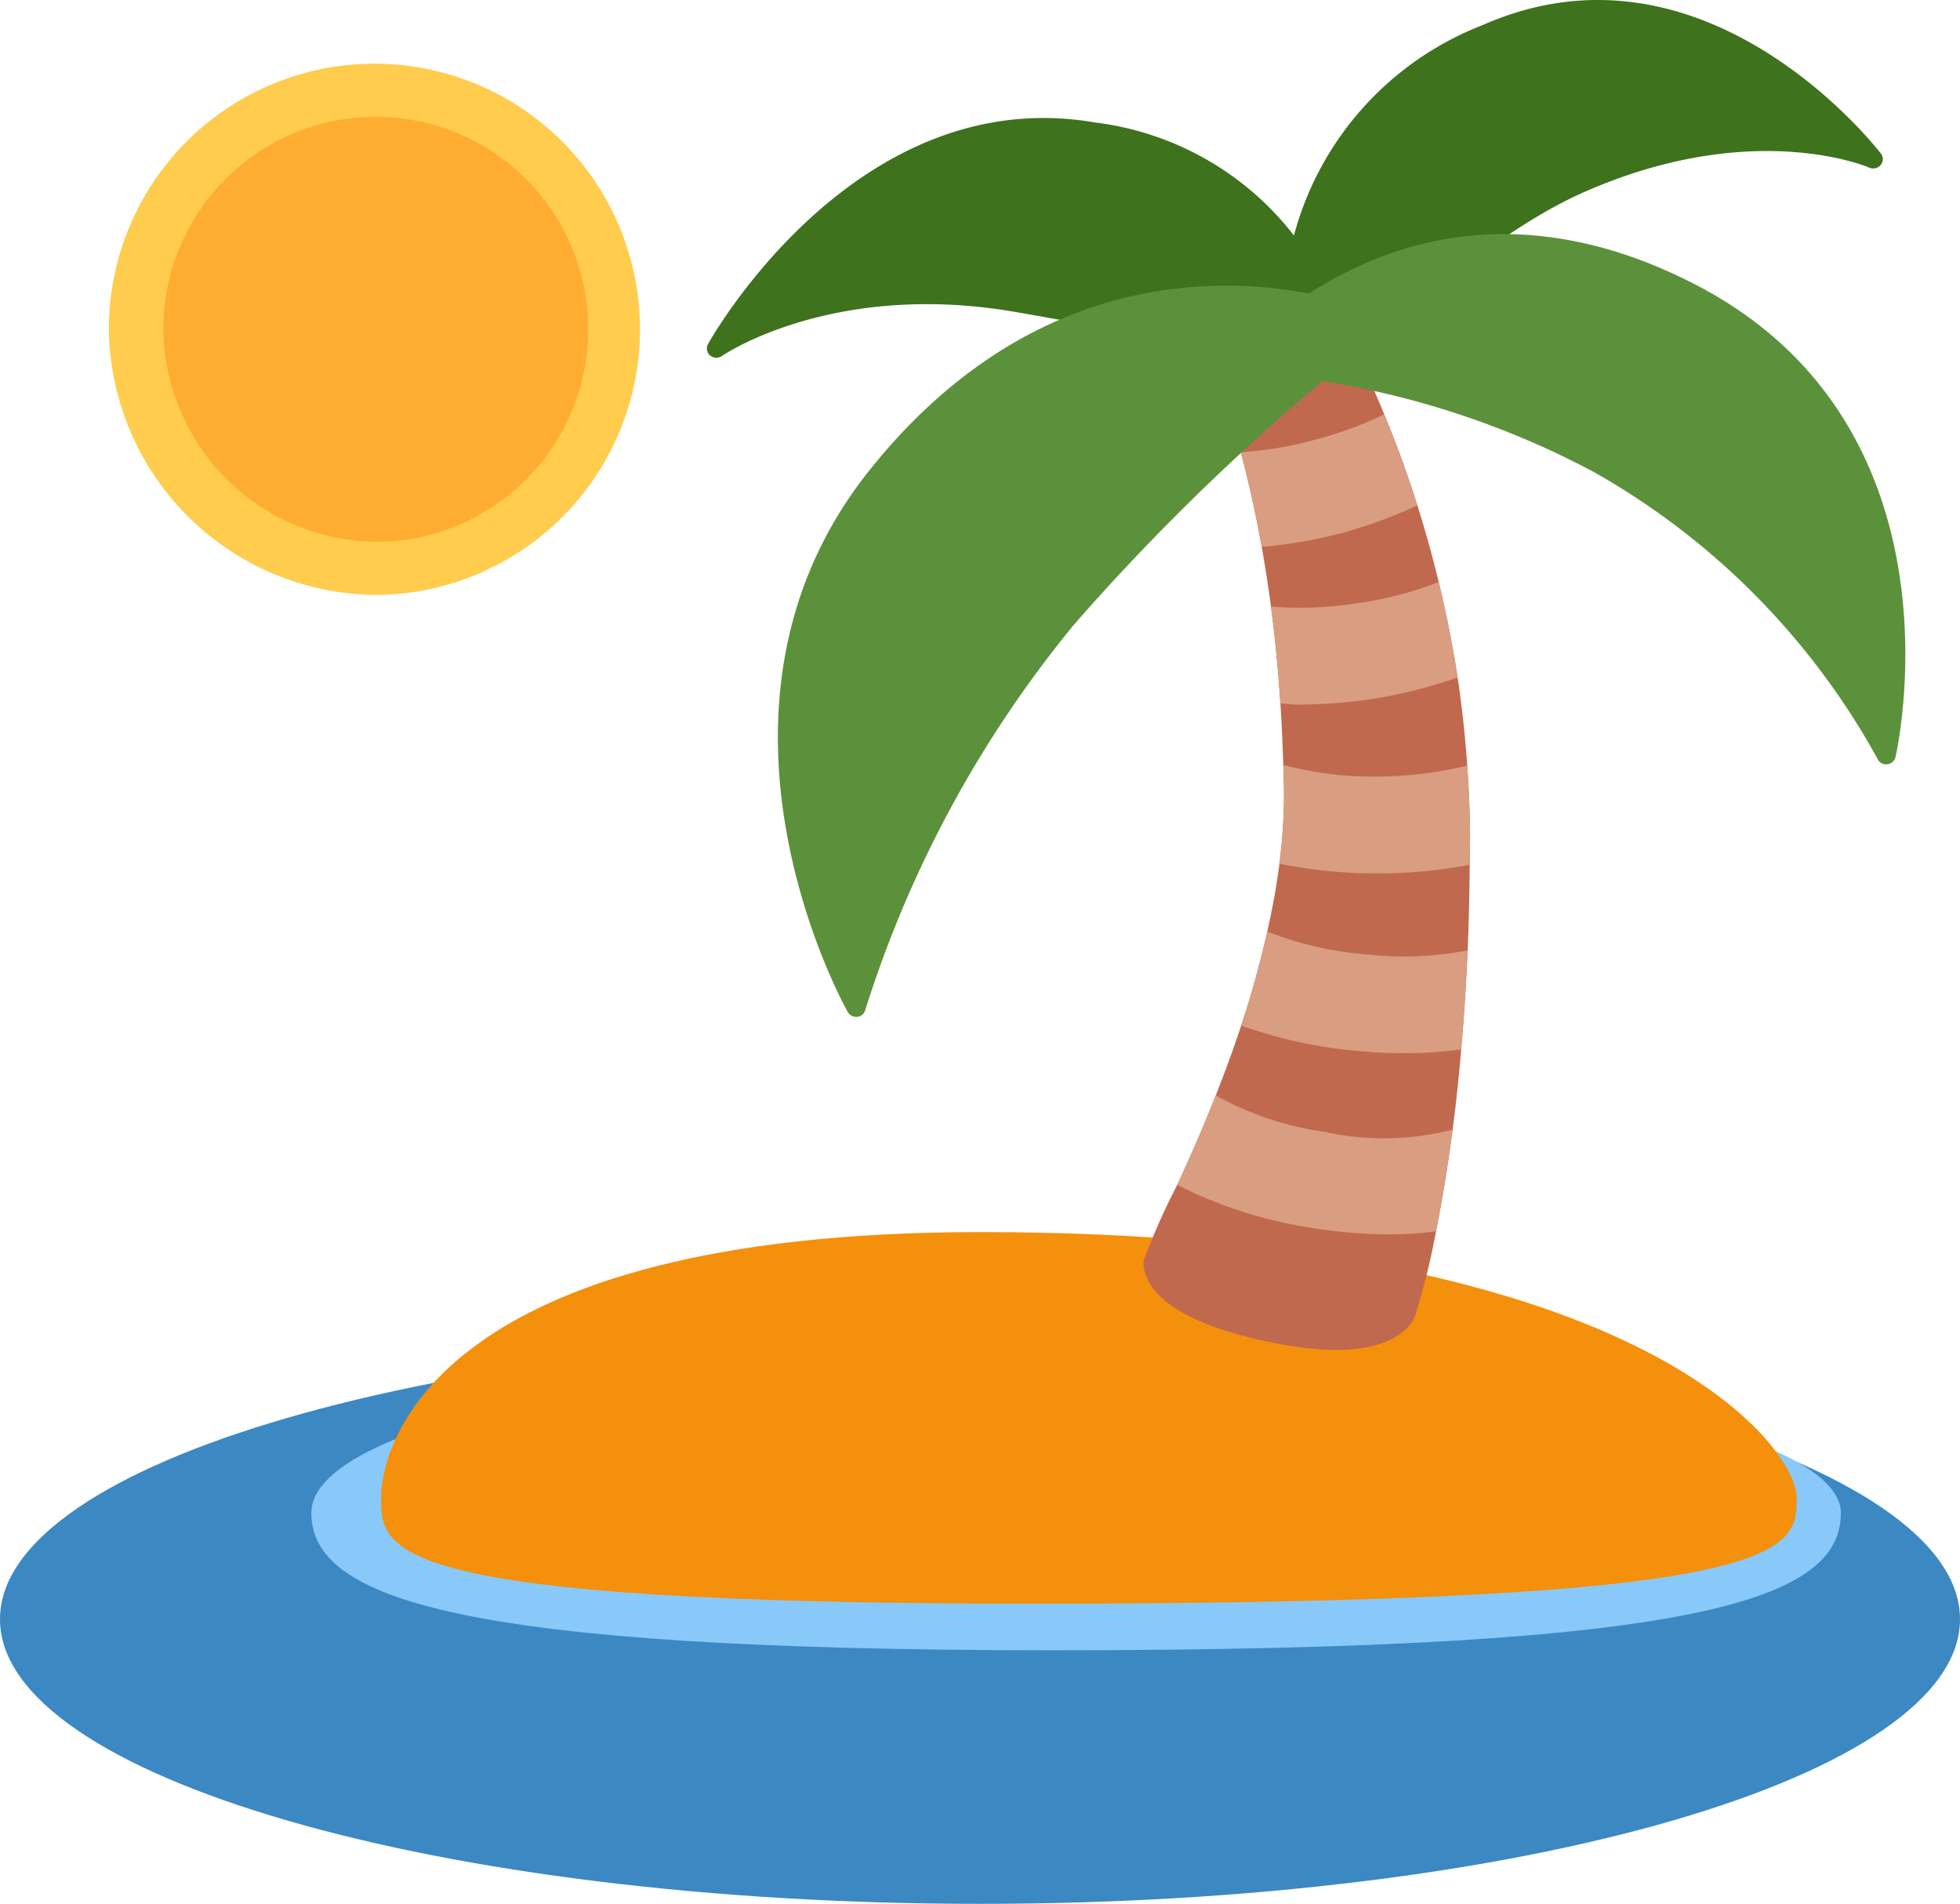
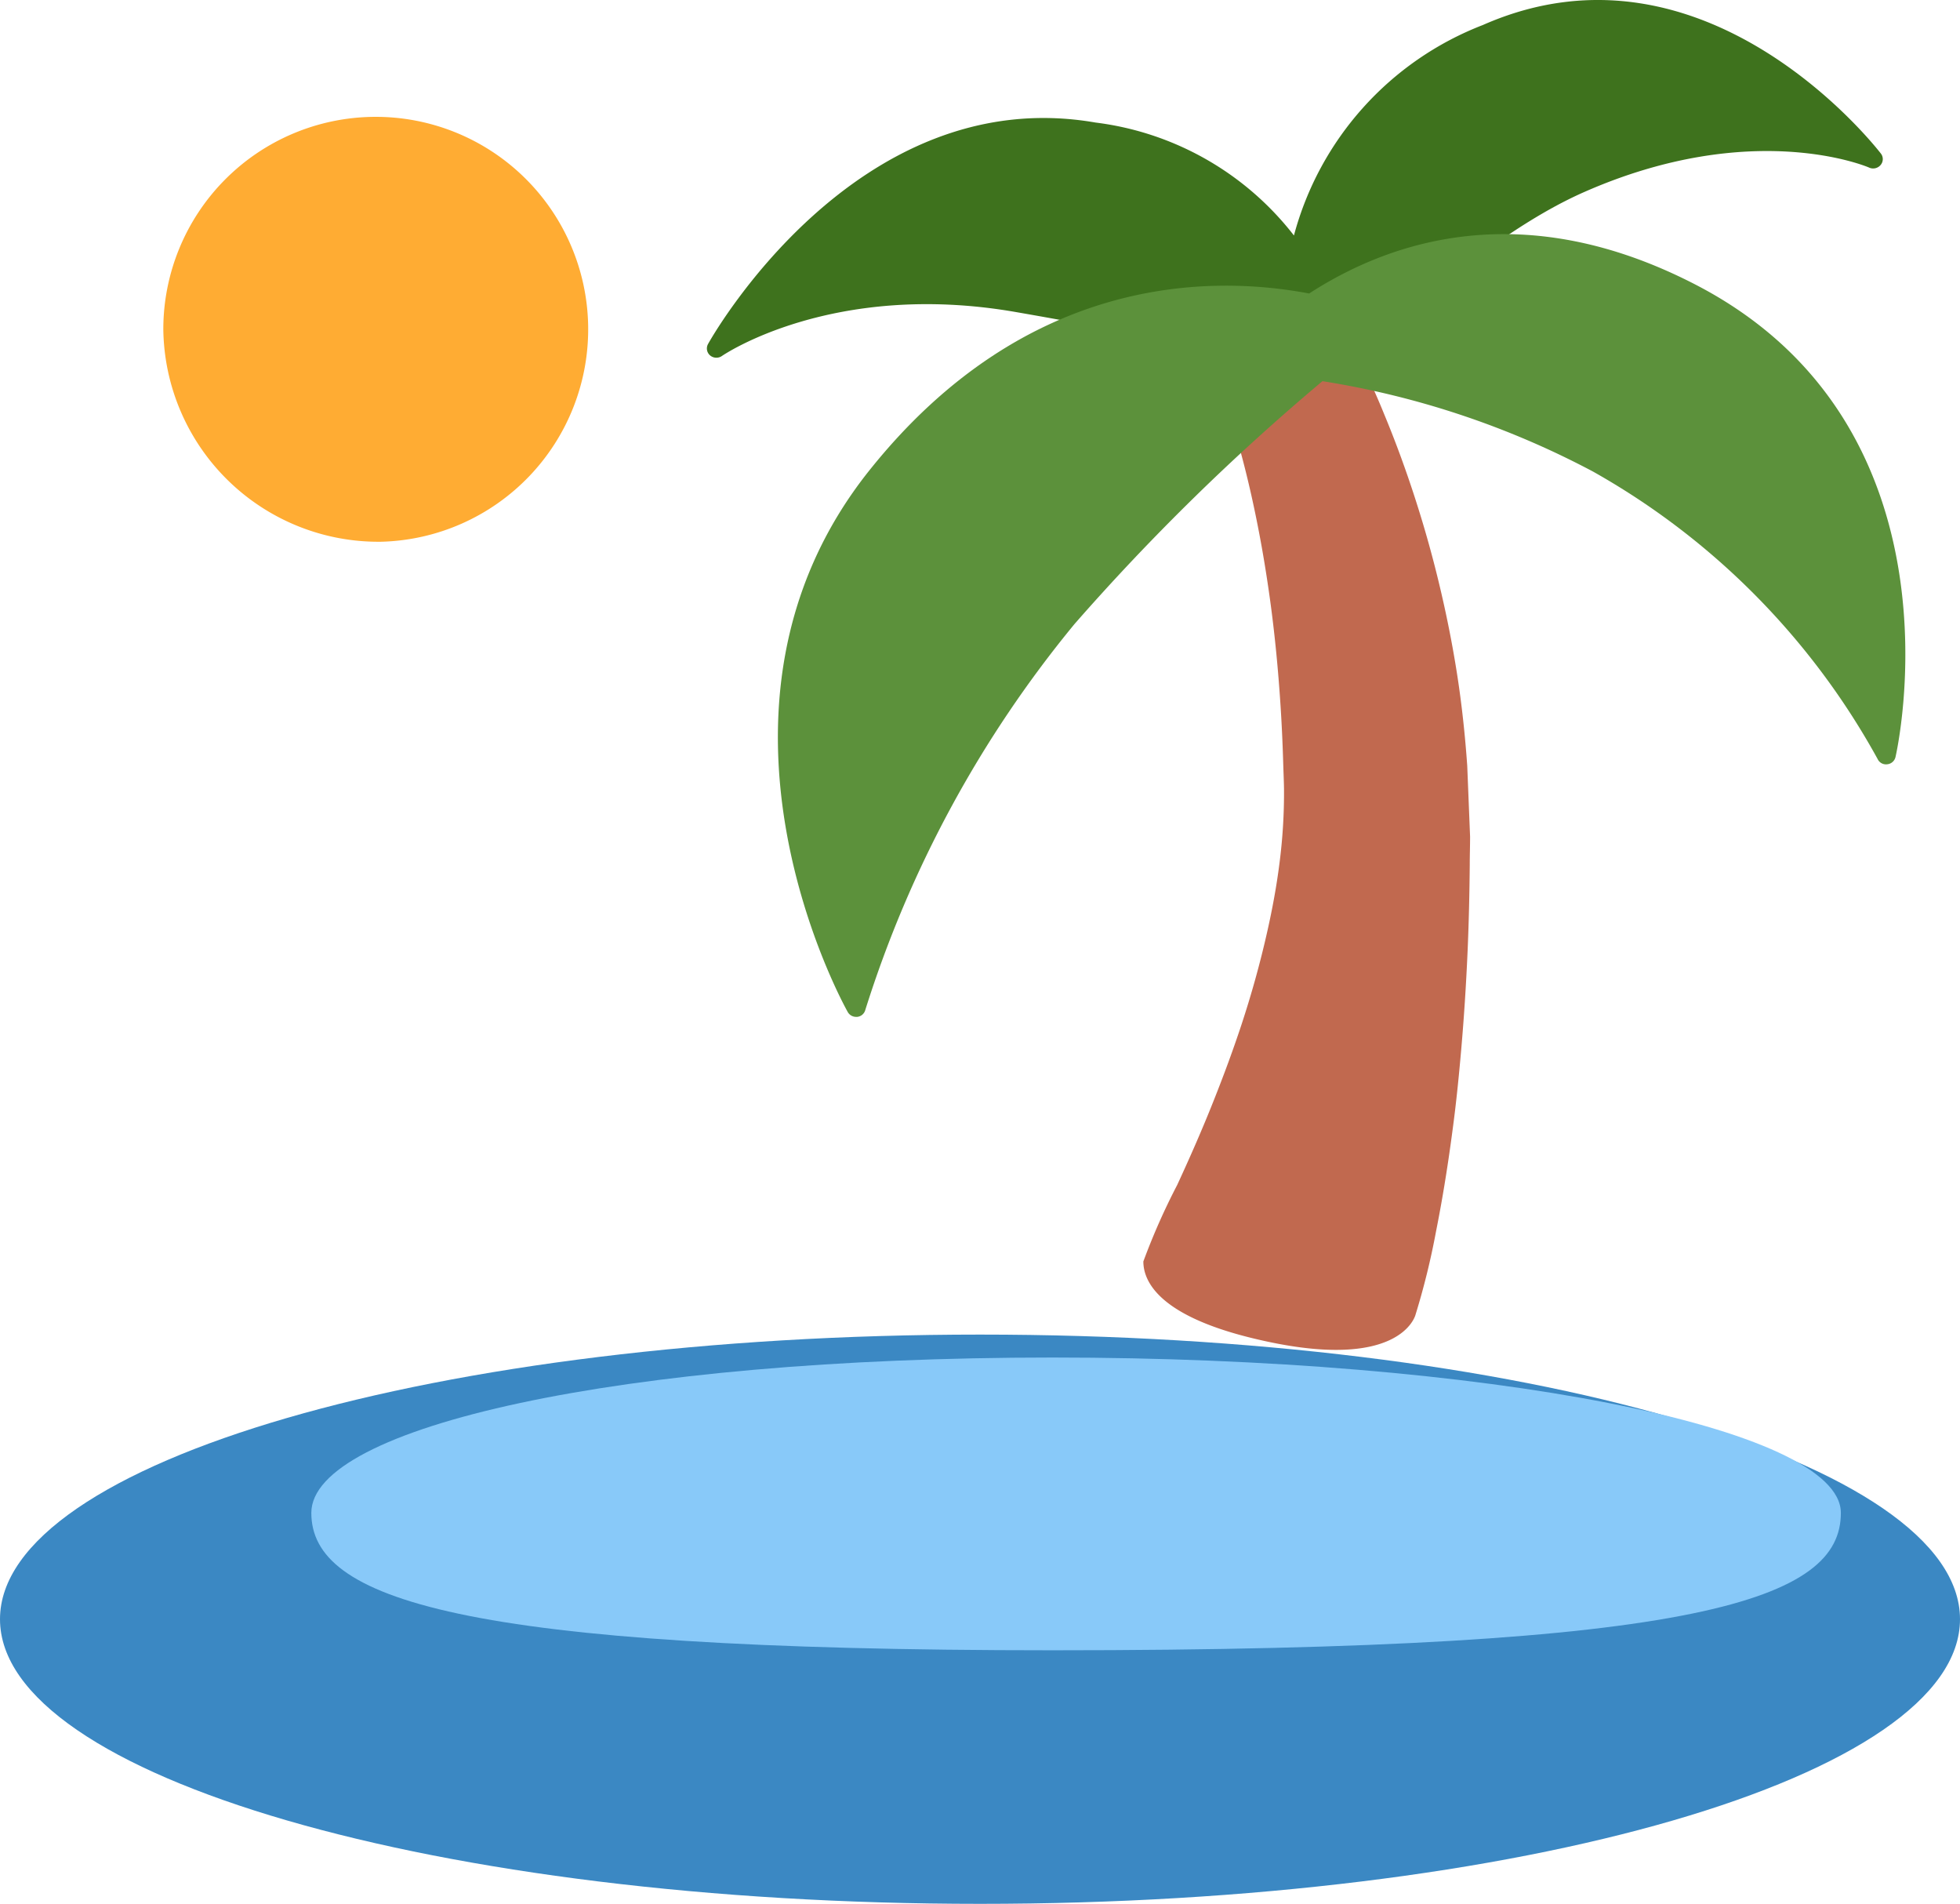
<svg xmlns="http://www.w3.org/2000/svg" width="59.142" height="57.434" viewBox="0 0 59.142 57.434">
  <g id="Group_22" data-name="Group 22" transform="translate(-4152.38 -1673.111)">
    <path id="Path_36" data-name="Path 36" d="M4181.951,1730.545c16.331,0,29.571-3.845,29.571-8.587s-13.24-8.586-29.571-8.586-29.571,3.845-29.571,8.586S4165.619,1730.545,4181.951,1730.545Z" fill="#3b88c3" />
    <path id="Path_37" data-name="Path 37" d="M4207.927,1718.751c0,2.589-4.107,4.145-23.791,4.145-17.948,0-22.362-1.556-22.362-4.145s9.336-4.687,22.362-4.687S4207.927,1716.162,4207.927,1718.751Z" fill="#88c9f9" />
-     <path id="Path_38" data-name="Path 38" d="M4163.88,1718.29c0-1.6,1.642-8.01,18.071-8.01,19.714,0,24.642,6.408,24.642,8.01s0,3.2-23,3.2C4163.88,1721.494,4163.88,1719.892,4163.88,1718.29Z" fill="#f4900c" />
-     <path id="Path_39" data-name="Path 39" d="M4163.88,1691.056a8.013,8.013,0,1,0-8.215-8.01A8.115,8.115,0,0,0,4163.88,1691.056Z" fill="#ffcc4d" />
    <path id="Path_40" data-name="Path 40" d="M4163.88,1689.454a6.41,6.41,0,1,0-6.572-6.408A6.491,6.491,0,0,0,4163.88,1689.454Z" fill="#ffac33" />
-     <path id="Path_41" data-name="Path 41" d="M4196.653,1696.209c-.065-.921-.161-1.811-.291-2.662-.156-1.019-.352-1.978-.57-2.879-.2-.828-.419-1.6-.644-2.31-.337-1.067-.685-1.991-1-2.749a22.729,22.729,0,0,0-1.107-2.339l-4.243.534a18.182,18.182,0,0,1,1.02,2.949c.215.793.435,1.746.634,2.858.1.562.194,1.16.279,1.8.118.894.215,1.87.284,2.921.04.592.068,1.211.087,1.855.007.234.018.46.022.7a16.547,16.547,0,0,1-.138,2.278c-.087.687-.214,1.371-.367,2.049-.218.971-.486,1.925-.787,2.835-.244.737-.506,1.444-.768,2.108-.4,1.021-.81,1.937-1.162,2.7a19.968,19.968,0,0,0-1.022,2.309c0,.562.411,1.613,3.286,2.313,4.5,1.1,4.928-.711,4.928-.711a22.368,22.368,0,0,0,.618-2.511c.164-.822.339-1.837.5-3.068.1-.735.184-1.544.26-2.423.08-.917.146-1.91.193-2.985.035-.814.056-1.684.064-2.587,0-.282.01-.554.01-.844C4196.736,1697.619,4196.7,1696.908,4196.653,1696.209Z" fill="#c1694f" />
-     <path id="Path_42" data-name="Path 42" d="M4192.34,1707.255a9.389,9.389,0,0,1-3.276-1.1c-.4,1.021-.81,1.937-1.161,2.7a13.26,13.26,0,0,0,3.925,1.275,14.994,14.994,0,0,0,2.5.218,11.206,11.206,0,0,0,1.381-.091c.164-.822.339-1.838.5-3.068A8.331,8.331,0,0,1,4192.34,1707.255Zm1.245-5.354a10.3,10.3,0,0,1-2.965-.688c-.218.97-.486,1.925-.787,2.835a14.144,14.144,0,0,0,3.46.763c.5.048,1,.072,1.492.072a13.133,13.133,0,0,0,1.685-.114q.121-1.374.194-2.985A10.24,10.24,0,0,1,4193.585,1701.9Zm.363-2.441a14.908,14.908,0,0,0,2.78-.261c0-.282.008-.554.008-.844,0-.734-.034-1.445-.083-2.146a11.726,11.726,0,0,1-2.764.329,10.373,10.373,0,0,1-2.789-.351c.006.234.018.46.021.7a16.379,16.379,0,0,1-.138,2.278,14.908,14.908,0,0,0,2.891.295Zm-.292-5.243a14.606,14.606,0,0,0,2.707-.67c-.156-1.019-.351-1.978-.57-2.879a10.752,10.752,0,0,1-2.562.655,11,11,0,0,1-2.5.089c.118.893.215,1.869.284,2.92.179.006.34.034.524.034A15.448,15.448,0,0,0,4193.656,1694.217Zm1.493-5.86c-.338-1.066-.686-1.99-1-2.748a11.279,11.279,0,0,1-2.04.755,11.145,11.145,0,0,1-2.292.389c.215.793.435,1.746.634,2.858a15.01,15.01,0,0,0,2.46-.431A14.829,14.829,0,0,0,4195.149,1688.357Z" fill="#d99e82" />
+     <path id="Path_41" data-name="Path 41" d="M4196.653,1696.209c-.065-.921-.161-1.811-.291-2.662-.156-1.019-.352-1.978-.57-2.879-.2-.828-.419-1.6-.644-2.31-.337-1.067-.685-1.991-1-2.749a22.729,22.729,0,0,0-1.107-2.339l-4.243.534a18.182,18.182,0,0,1,1.02,2.949c.215.793.435,1.746.634,2.858.1.562.194,1.16.279,1.8.118.894.215,1.87.284,2.921.04.592.068,1.211.087,1.855.007.234.018.46.022.7a16.547,16.547,0,0,1-.138,2.278c-.087.687-.214,1.371-.367,2.049-.218.971-.486,1.925-.787,2.835-.244.737-.506,1.444-.768,2.108-.4,1.021-.81,1.937-1.162,2.7a19.968,19.968,0,0,0-1.022,2.309c0,.562.411,1.613,3.286,2.313,4.5,1.1,4.928-.711,4.928-.711a22.368,22.368,0,0,0,.618-2.511c.164-.822.339-1.837.5-3.068.1-.735.184-1.544.26-2.423.08-.917.146-1.91.193-2.985.035-.814.056-1.684.064-2.587,0-.282.01-.554.01-.844Z" fill="#c1694f" />
    <path id="Path_43" data-name="Path 43" d="M4209.138,1677.748c-.053-.067-5.26-6.861-12.014-3.882a9.407,9.407,0,0,0-5.7,6.349,8.974,8.974,0,0,0-5.986-3.407c-7.263-1.263-11.651,6.6-11.694,6.683a.275.275,0,0,0,.064.343.294.294,0,0,0,.356.016c.033-.024,3.347-2.286,8.865-1.326,5.64.978,9.594,1.94,9.634,1.949a.332.332,0,0,0,.07.008.3.3,0,0,0,.212-.089c.036-.039,3.784-3.965,7.229-5.484,5.1-2.249,8.577-.756,8.608-.74a.294.294,0,0,0,.344-.079A.273.273,0,0,0,4209.138,1677.748Z" fill="#3e721d" />
    <path id="Path_44" data-name="Path 44" d="M4203.52,1681.686c-5.149-2.651-9.151-1.331-11.637.279-2.978-.563-8.544-.572-13.261,5.325-5.791,7.237-.711,16.263-.66,16.354a.287.287,0,0,0,.251.143l.035,0a.281.281,0,0,0,.241-.205,34.661,34.661,0,0,1,6.314-11.646,68.3,68.3,0,0,1,7.481-7.326,26.048,26.048,0,0,1,8.163,2.726,22.225,22.225,0,0,1,8.589,8.672.278.278,0,0,0,.291.159.283.283,0,0,0,.248-.215C4209.6,1695.849,4211.862,1685.982,4203.52,1681.686Z" fill="#5c913b" />
  </g>
</svg>